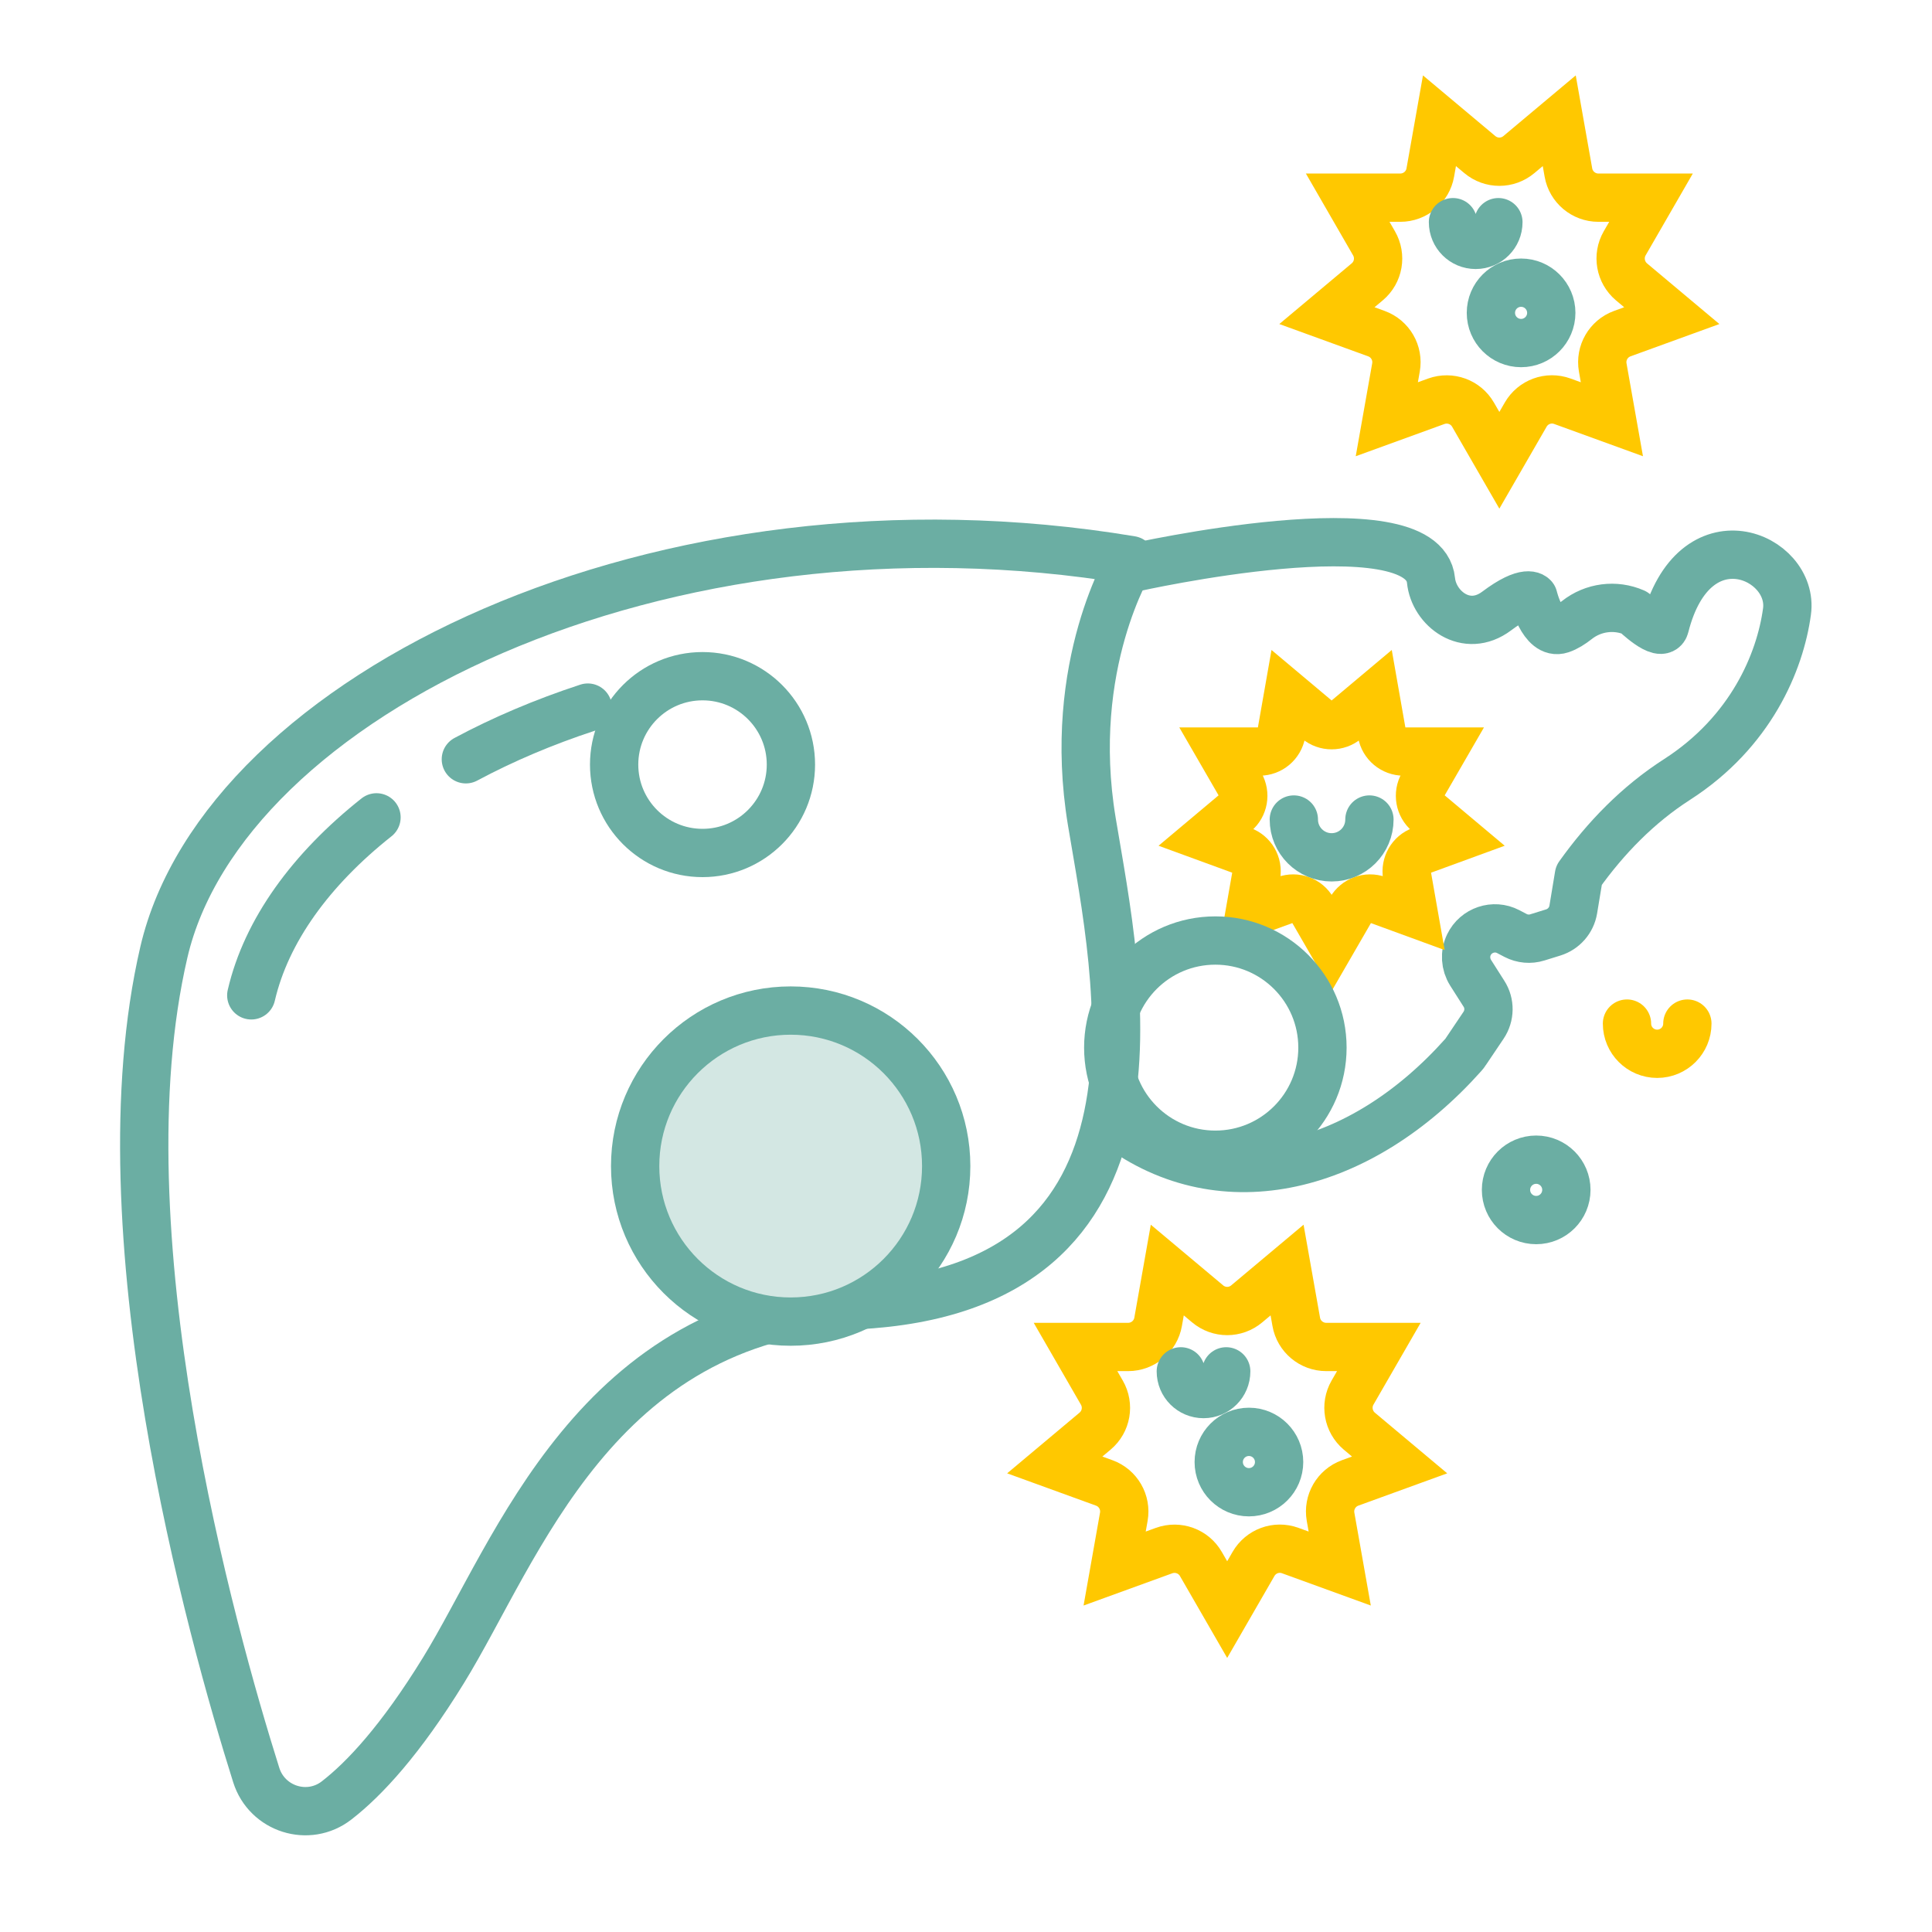
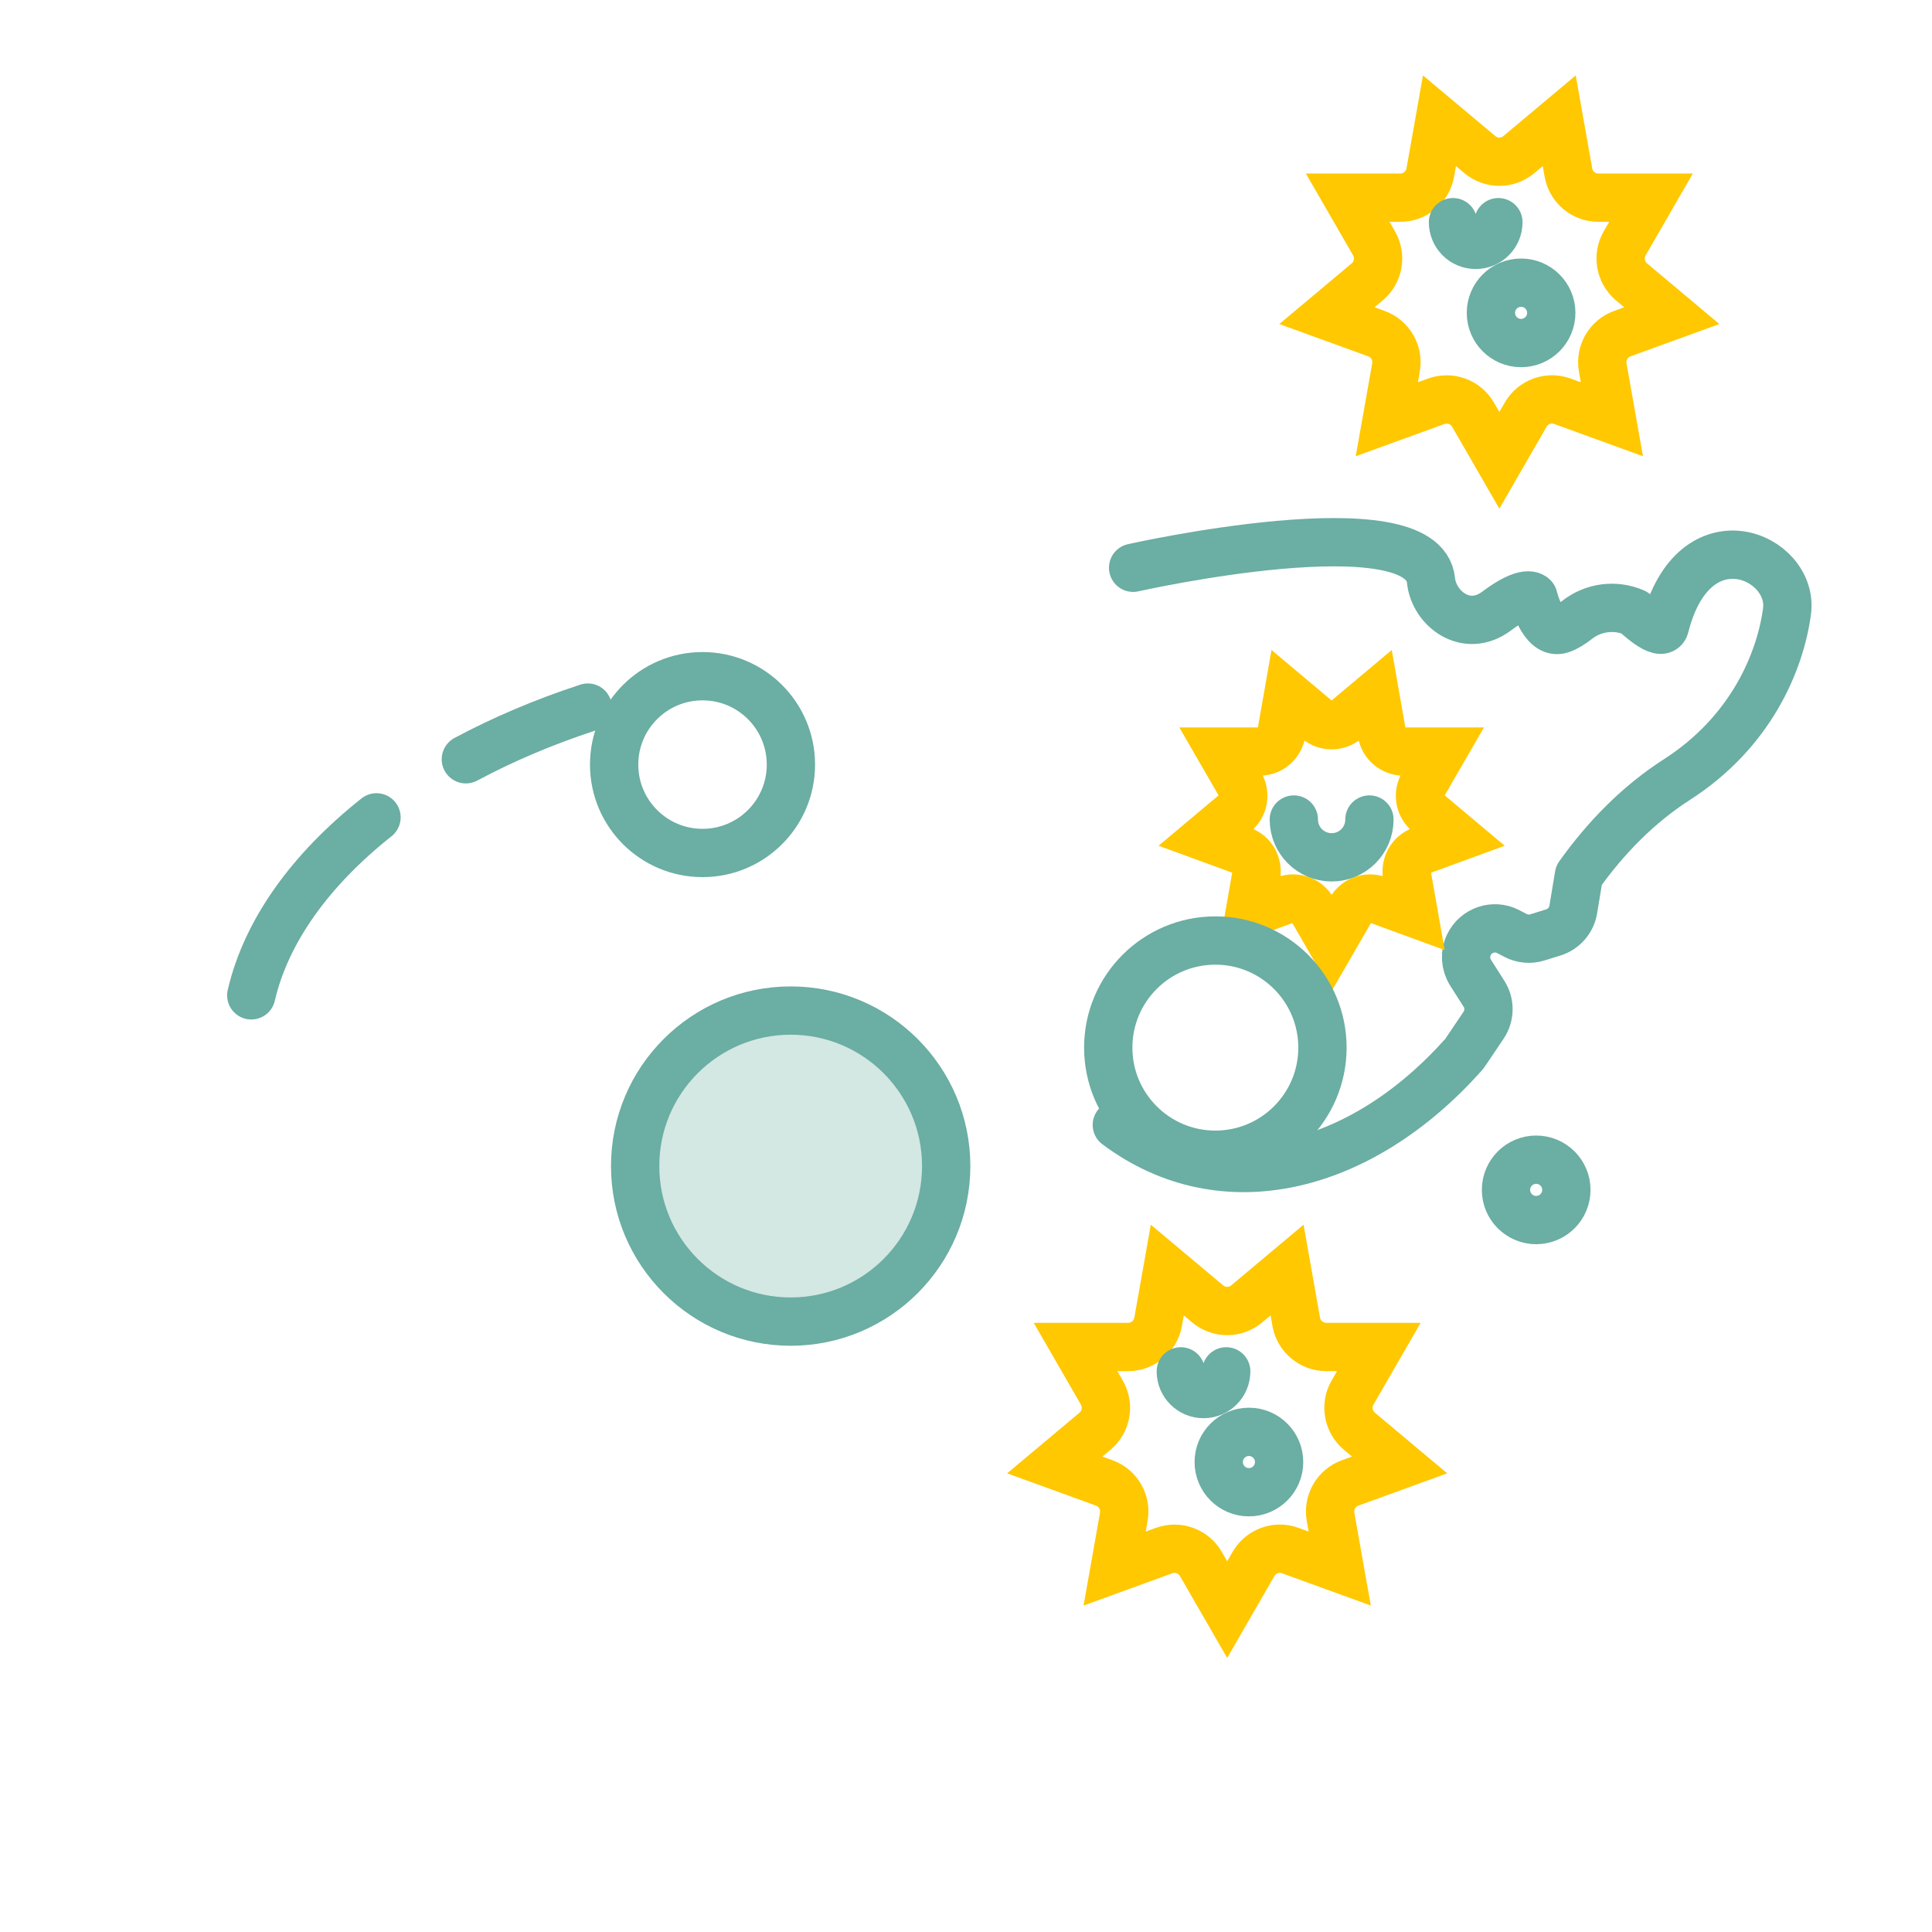
<svg xmlns="http://www.w3.org/2000/svg" id="Layer_1" data-name="Layer 1" viewBox="0 0 160 160">
  <defs>
    <style>
      .cls-1 {
        stroke: #ffc800;
      }

      .cls-1, .cls-2 {
        stroke-miterlimit: 10;
      }

      .cls-1, .cls-2, .cls-3, .cls-4 {
        stroke-linecap: round;
        stroke-width: 4px;
      }

      .cls-1, .cls-2, .cls-4 {
        fill: none;
      }

      .cls-2 {
        stroke: #ffc800;
      }

      .cls-3 {
        fill: #d3e7e3;
      }

      .cls-3, .cls-4 {
        stroke: #6baea3;
        stroke-linejoin: round;
      }
    </style>
  </defs>
  <g>
-     <path class="cls-4" d="M27.88,149.1c-2.34,1.82-5.77.73-6.66-2.1-3.71-11.77-13.01-45.08-7.65-68.14,4.92-21.19,41.13-38.97,80.1-32.47,0,0-5.41,8.66-3.25,21.65,2.16,12.99,7.89,38.68-19.48,40.05-21.65,1.08-28.08,20.28-34.22,30.25-3.54,5.75-6.53,8.97-8.84,10.76Z" />
    <path class="cls-4" d="M38.58,62.88c3.08-1.65,6.47-3.09,10.1-4.28" />
    <path class="cls-4" d="M20.81,82.43c1.24-5.35,4.93-10.43,10.37-14.74" />
    <path class="cls-4" d="M92.49,93.16c8.82,6.61,20.24,3.67,28.69-5.79.08-.09.16-.19.22-.29l1.46-2.17c.53-.79.55-1.82.03-2.62l-1.1-1.73c-.44-.7-.5-1.58-.14-2.32h0c.58-1.21,2.06-1.71,3.25-1.09l.61.32c.56.29,1.21.35,1.81.16l1.32-.41c.86-.27,1.5-1,1.65-1.89l.47-2.84c2.22-3.11,4.89-5.86,8.13-7.94,6.11-3.93,8.53-9.72,9.1-13.9.64-4.6-7.71-8.27-10.11,1.22-.27,1.05-2.53-1.14-2.53-1.14h0c-1.58-.69-3.41-.45-4.76.62-.42.33-.87.62-1.32.77-1.52.51-2.28-2.66-2.28-2.66,0,0-.51-.76-3.04,1.14s-5.21-.22-5.44-2.53c-.63-6.45-24.67-1.05-24.67-1.05" />
    <path class="cls-1" d="M111.46,59.63l2.43-2.04.55,3.13c.15.88.92,1.52,1.81,1.52h3.18l-1.59,2.75c-.44.77-.27,1.75.41,2.32l2.43,2.04-2.98,1.09c-.84.3-1.33,1.17-1.18,2.04l.55,3.13-2.98-1.09c-.84-.3-1.77.04-2.22.81l-1.59,2.75-1.59-2.75c-.44-.77-1.38-1.11-2.22-.81l-2.98,1.09.55-3.13c.15-.88-.34-1.74-1.18-2.04l-2.98-1.09,2.43-2.04c.68-.57.85-1.55.41-2.32l-1.59-2.75h3.18c.89,0,1.65-.64,1.81-1.52l.55-3.13,2.43,2.04c.68.57,1.68.57,2.36,0Z" />
    <path class="cls-4" d="M113.41,67.87c0,1.73-1.4,3.13-3.13,3.13s-3.13-1.4-3.13-3.13" />
    <path class="cls-2" d="M103.25,107.98l3.34-2.8.76,4.29c.21,1.2,1.26,2.08,2.48,2.08h4.36l-2.18,3.78c-.61,1.06-.37,2.4.56,3.19l3.34,2.8-4.1,1.49c-1.15.42-1.83,1.6-1.62,2.8l.76,4.29-4.1-1.49c-1.15-.42-2.43.05-3.04,1.11l-2.18,3.78-2.18-3.78c-.61-1.06-1.89-1.52-3.04-1.11l-4.1,1.49.76-4.29c.21-1.2-.47-2.38-1.62-2.8l-4.1-1.49,3.34-2.8c.94-.79,1.17-2.13.56-3.19l-2.18-3.78h4.36c1.22,0,2.27-.88,2.48-2.08l.76-4.29,3.34,2.8c.94.79,2.3.79,3.24,0Z" />
    <circle class="cls-4" cx="103.43" cy="121.08" r="2.5" />
    <path class="cls-4" d="M101.55,113.57c0,1.04-.84,1.88-1.88,1.88s-1.88-.84-1.88-1.88" />
    <path class="cls-1" d="M125.79,12.8l3.34-2.8.76,4.29c.21,1.2,1.26,2.08,2.48,2.08h4.36l-2.18,3.78c-.61,1.06-.37,2.4.56,3.19l3.34,2.8-4.1,1.49c-1.15.42-1.83,1.6-1.62,2.8l.76,4.29-4.1-1.49c-1.15-.42-2.43.05-3.04,1.11l-2.18,3.78-2.18-3.78c-.61-1.06-1.89-1.52-3.04-1.11l-4.1,1.49.76-4.29c.21-1.2-.47-2.38-1.62-2.8l-4.1-1.49,3.34-2.8c.94-.79,1.17-2.13.56-3.19l-2.18-3.78h4.36c1.22,0,2.27-.88,2.48-2.08l.76-4.29,3.34,2.8c.94.79,2.3.79,3.24,0Z" />
    <circle class="cls-4" cx="125.97" cy="25.91" r="2.5" />
    <path class="cls-4" d="M124.09,18.4c0,1.04-.84,1.88-1.88,1.88s-1.88-.84-1.88-1.88" />
    <circle class="cls-4" cx="127.22" cy="98.54" r="2.5" />
-     <path class="cls-1" d="M139.74,84.77c0,1.38-1.12,2.5-2.5,2.5s-2.5-1.12-2.5-2.5" />
  </g>
  <circle class="cls-3" cx="65.48" cy="96.57" r="12.88" />
  <circle class="cls-4" cx="100.65" cy="86.76" r="8.87" />
  <circle class="cls-4" cx="58.18" cy="63.32" r="7.32" />
</svg>